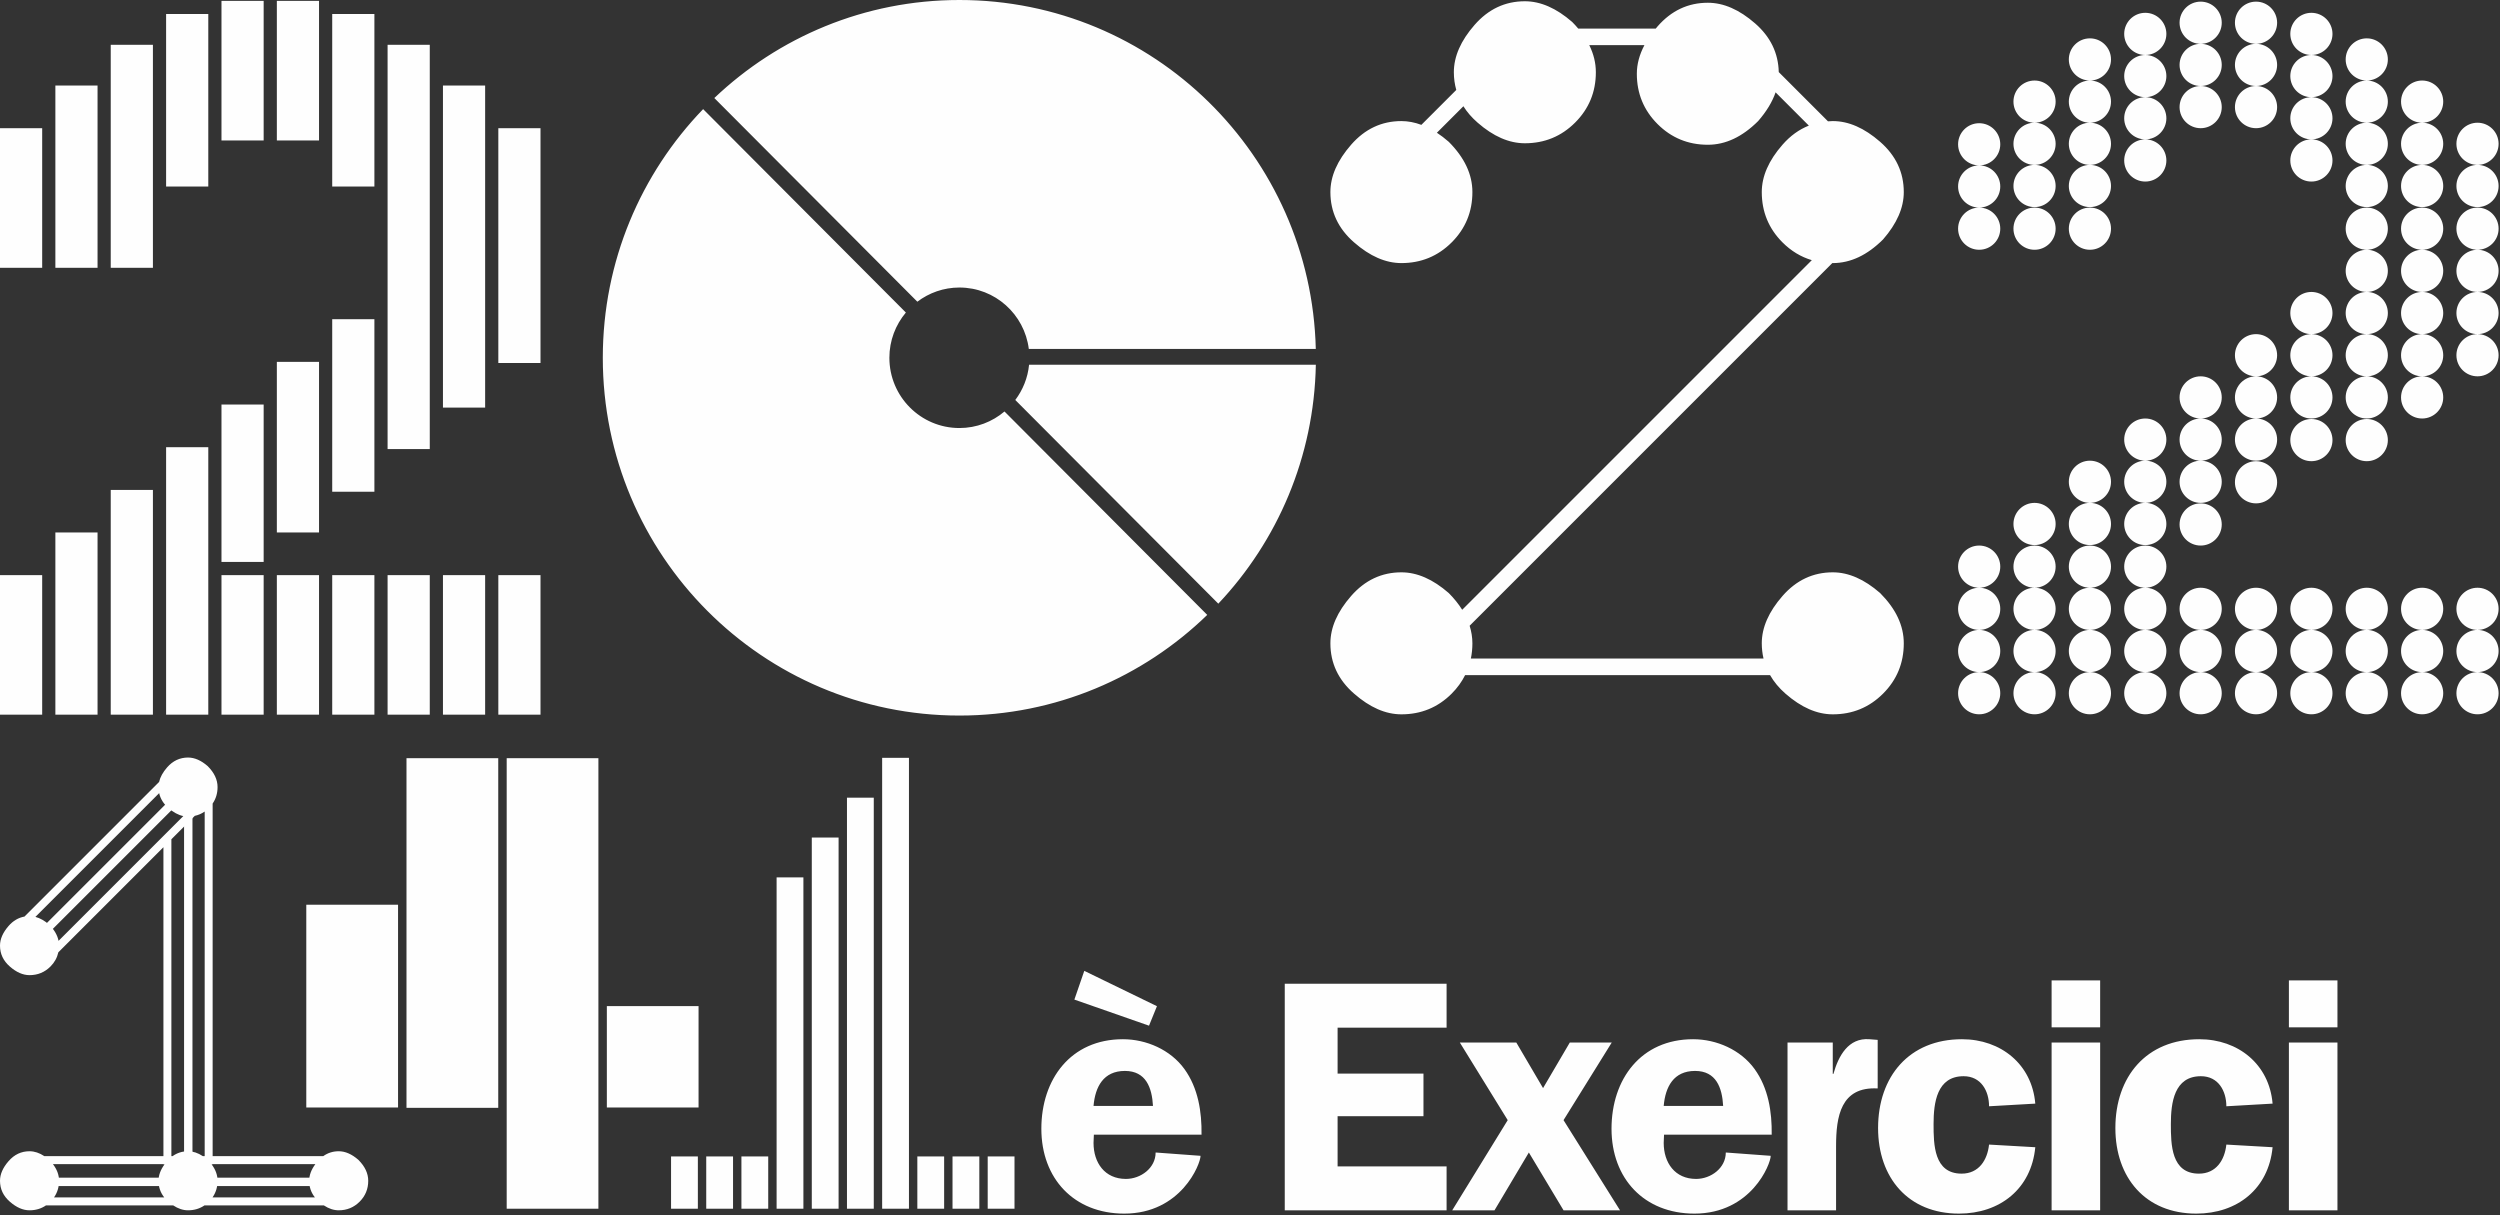
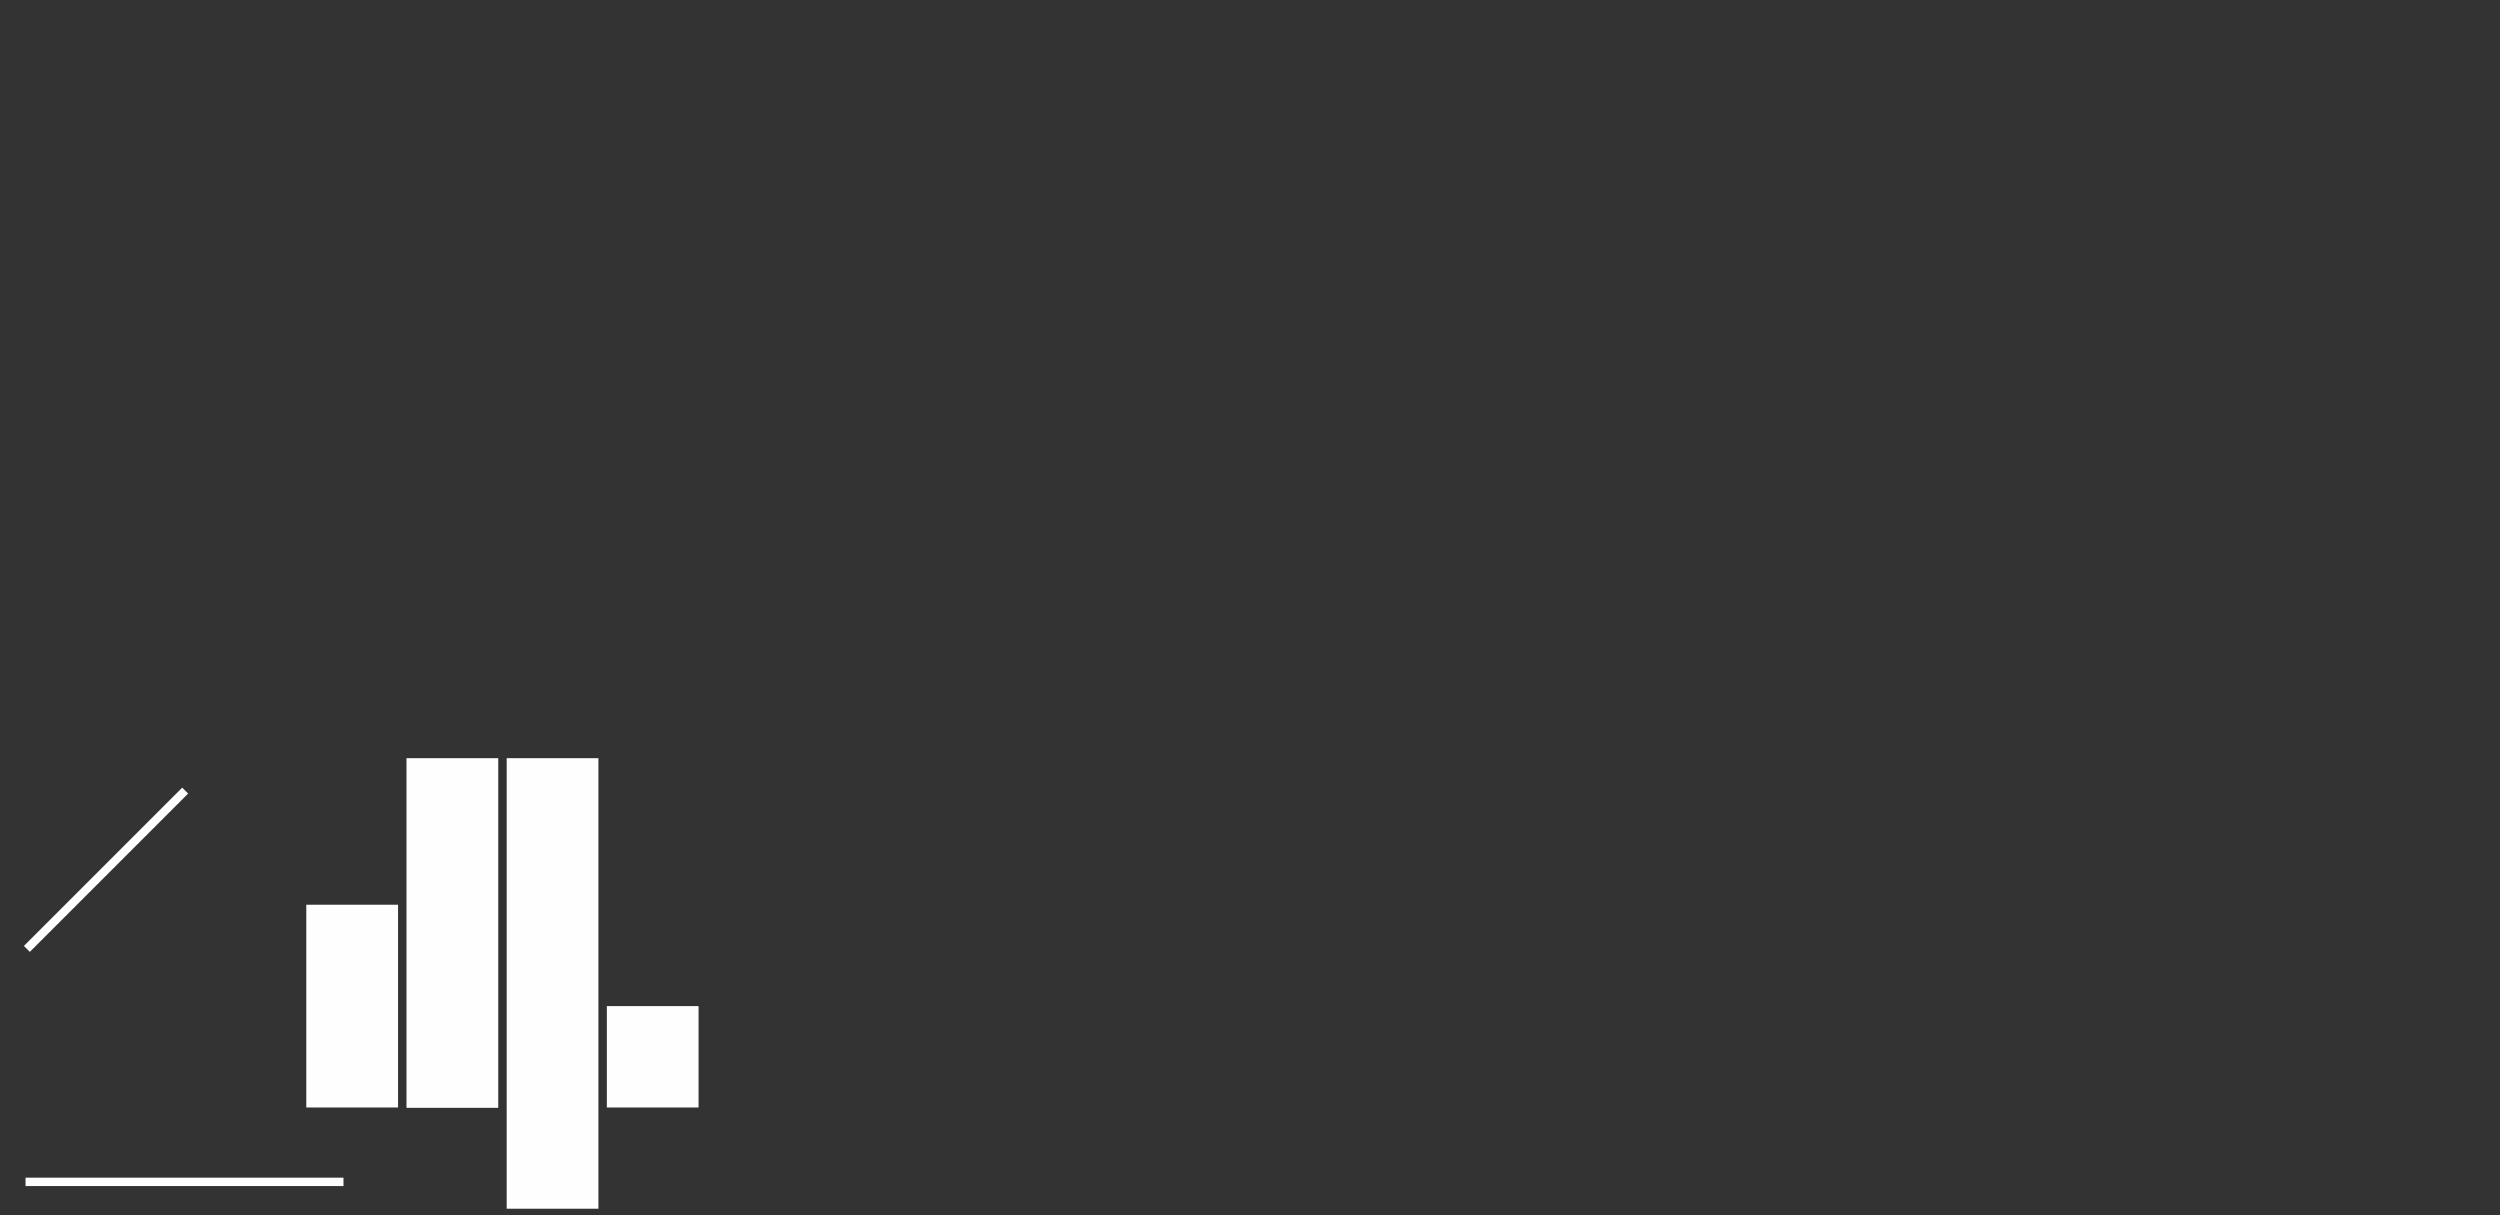
<svg xmlns="http://www.w3.org/2000/svg" width="650px" height="316px" viewBox="0 0 650 316" version="1.1">
  <rect x="0" y="0" width="650" height="316" fill="#333333" stroke="none" />
  <title>Group 13</title>
  <g id="Page-1" stroke="none" stroke-width="1" fill="none" fill-rule="evenodd">
    <g id="Group-13">
-       <path d="M644.151,163.781 C641.122,163.781 638.668,166.238 638.668,169.266 C638.668,172.297 641.122,174.749 644.151,174.749 C647.18,174.749 649.634,172.297 649.634,169.266 C649.634,166.238 647.18,163.781 644.151,163.781 L644.151,163.781 Z M644.151,174.749 C641.122,174.749 638.668,177.206 638.668,180.234 C638.668,183.265 641.122,185.717 644.151,185.717 C647.18,185.717 649.634,183.265 649.634,180.234 C649.634,177.206 647.18,174.749 644.151,174.749 L644.151,174.749 Z M644.151,163.781 C647.18,163.781 649.634,161.328 649.634,158.298 C649.634,155.27 647.18,152.813 644.151,152.813 C641.122,152.813 638.668,155.27 638.668,158.298 C638.668,161.328 641.122,163.781 644.151,163.781 L644.151,163.781 Z M644.151,86.876 C641.122,86.876 638.668,89.333 638.668,92.361 C638.668,95.391 641.122,97.844 644.151,97.844 C647.18,97.844 649.634,95.391 649.634,92.361 C649.634,89.333 647.18,86.876 644.151,86.876 L644.151,86.876 Z M644.151,86.876 C647.18,86.876 649.634,84.423 649.634,81.392 C649.634,78.365 647.18,75.907 644.151,75.907 C641.122,75.907 638.668,78.365 638.668,81.392 C638.668,84.423 641.122,86.876 644.151,86.876 L644.151,86.876 Z M644.151,75.907 C647.18,75.907 649.634,73.455 649.634,70.424 C649.634,67.396 647.18,64.939 644.151,64.939 C641.122,64.939 638.668,67.396 638.668,70.424 C638.668,73.455 641.122,75.907 644.151,75.907 L644.151,75.907 Z M644.151,64.939 C647.18,64.939 649.634,62.487 649.634,59.456 C649.634,56.428 647.18,53.971 644.151,53.971 C641.122,53.971 638.668,56.428 638.668,59.456 C638.668,62.487 641.122,64.939 644.151,64.939 L644.151,64.939 Z M644.151,42.875 C641.122,42.875 638.668,45.332 638.668,48.36 C638.668,51.391 641.122,53.843 644.151,53.843 C647.18,53.843 649.634,51.391 649.634,48.36 C649.634,45.332 647.18,42.875 644.151,42.875 L644.151,42.875 Z M644.151,42.875 C647.18,42.875 649.634,40.423 649.634,37.392 C649.634,34.364 647.18,31.907 644.151,31.907 C641.122,31.907 638.668,34.364 638.668,37.392 C638.668,40.423 641.122,42.875 644.151,42.875 L644.151,42.875 Z M629.755,174.749 C626.726,174.749 624.271,177.206 624.271,180.234 C624.271,183.265 626.726,185.717 629.755,185.717 C632.784,185.717 635.238,183.265 635.238,180.234 C635.238,177.206 632.784,174.749 629.755,174.749 L629.755,174.749 Z M629.755,174.749 C632.784,174.749 635.238,172.297 635.238,169.266 C635.238,166.238 632.784,163.781 629.755,163.781 C626.726,163.781 624.271,166.238 624.271,169.266 C624.271,172.297 626.726,174.749 629.755,174.749 L629.755,174.749 Z M629.755,163.781 C632.784,163.781 635.238,161.328 635.238,158.298 C635.238,155.27 632.784,152.813 629.755,152.813 C626.726,152.813 624.271,155.27 624.271,158.298 C624.271,161.328 626.726,163.781 629.755,163.781 L629.755,163.781 Z M629.755,97.844 C626.726,97.844 624.271,100.301 624.271,103.329 C624.271,106.359 626.726,108.812 629.755,108.812 C632.784,108.812 635.238,106.359 635.238,103.329 C635.238,100.301 632.784,97.844 629.755,97.844 L629.755,97.844 Z M629.755,97.844 C632.784,97.844 635.238,95.391 635.238,92.361 C635.238,89.333 632.784,86.876 629.755,86.876 C626.726,86.876 624.271,89.333 624.271,92.361 C624.271,95.391 626.726,97.844 629.755,97.844 L629.755,97.844 Z M629.755,86.876 C632.784,86.876 635.238,84.423 635.238,81.392 C635.238,78.365 632.784,75.907 629.755,75.907 C626.726,75.907 624.271,78.365 624.271,81.392 C624.271,84.423 626.726,86.876 629.755,86.876 L629.755,86.876 Z M629.755,75.907 C632.784,75.907 635.238,73.455 635.238,70.424 C635.238,67.396 632.784,64.939 629.755,64.939 C626.726,64.939 624.271,67.396 624.271,70.424 C624.271,73.455 626.726,75.907 629.755,75.907 L629.755,75.907 Z M629.755,64.939 C632.784,64.939 635.238,62.487 635.238,59.456 C635.238,56.428 632.784,53.971 629.755,53.971 C626.726,53.971 624.271,56.428 624.271,59.456 C624.271,62.487 626.726,64.939 629.755,64.939 L629.755,64.939 Z M629.755,42.875 C626.726,42.875 624.271,45.332 624.271,48.36 C624.271,51.391 626.726,53.843 629.755,53.843 C632.784,53.843 635.238,51.391 635.238,48.36 C635.238,45.332 632.784,42.875 629.755,42.875 L629.755,42.875 Z M629.755,42.875 C632.784,42.875 635.238,40.423 635.238,37.392 C635.238,34.364 632.784,31.907 629.755,31.907 C626.726,31.907 624.271,34.364 624.271,37.392 C624.271,40.423 626.726,42.875 629.755,42.875 L629.755,42.875 Z M629.755,31.907 C632.784,31.907 635.238,29.454 635.238,26.424 C635.238,23.396 632.784,20.939 629.755,20.939 C626.726,20.939 624.271,23.396 624.271,26.424 C624.271,29.454 626.726,31.907 629.755,31.907 L629.755,31.907 Z M615.359,174.749 C612.329,174.749 609.875,177.206 609.875,180.234 C609.875,183.265 612.329,185.717 615.359,185.717 C618.388,185.717 620.842,183.265 620.842,180.234 C620.842,177.206 618.388,174.749 615.359,174.749 L615.359,174.749 Z M615.359,174.749 C618.388,174.749 620.842,172.297 620.842,169.266 C620.842,166.238 618.388,163.781 615.359,163.781 C612.329,163.781 609.875,166.238 609.875,169.266 C609.875,172.297 612.329,174.749 615.359,174.749 L615.359,174.749 Z M615.359,163.781 C618.388,163.781 620.842,161.328 620.842,158.298 C620.842,155.27 618.388,152.813 615.359,152.813 C612.329,152.813 609.875,155.27 609.875,158.298 C609.875,161.328 612.329,163.781 615.359,163.781 L615.359,163.781 Z M620.842,114.425 C620.842,111.397 618.388,108.94 615.359,108.94 C612.329,108.94 609.875,111.397 609.875,114.425 C609.875,117.455 612.329,119.908 615.359,119.908 C618.388,119.908 620.842,117.455 620.842,114.425 L620.842,114.425 Z M615.359,97.844 C612.329,97.844 609.875,100.301 609.875,103.329 C609.875,106.359 612.329,108.812 615.359,108.812 C618.388,108.812 620.842,106.359 620.842,103.329 C620.842,100.301 618.388,97.844 615.359,97.844 L615.359,97.844 Z M615.359,97.844 C618.388,97.844 620.842,95.391 620.842,92.361 C620.842,89.333 618.388,86.876 615.359,86.876 C612.329,86.876 609.875,89.333 609.875,92.361 C609.875,95.391 612.329,97.844 615.359,97.844 L615.359,97.844 Z M615.359,86.876 C618.388,86.876 620.842,84.423 620.842,81.392 C620.842,78.365 618.388,75.907 615.359,75.907 C612.329,75.907 609.875,78.365 609.875,81.392 C609.875,84.423 612.329,86.876 615.359,86.876 L615.359,86.876 Z M615.359,75.907 C618.388,75.907 620.842,73.455 620.842,70.424 C620.842,67.396 618.388,64.939 615.359,64.939 C612.329,64.939 609.875,67.396 609.875,70.424 C609.875,73.455 612.329,75.907 615.359,75.907 L615.359,75.907 Z M615.359,64.939 C618.388,64.939 620.842,62.487 620.842,59.456 C620.842,56.428 618.388,53.971 615.359,53.971 C612.329,53.971 609.875,56.428 609.875,59.456 C609.875,62.487 612.329,64.939 615.359,64.939 L615.359,64.939 Z M615.359,42.875 C612.329,42.875 609.875,45.332 609.875,48.36 C609.875,51.391 612.329,53.843 615.359,53.843 C618.388,53.843 620.842,51.391 620.842,48.36 C620.842,45.332 618.388,42.875 615.359,42.875 L615.359,42.875 Z M615.359,42.875 C618.388,42.875 620.842,40.423 620.842,37.392 C620.842,34.364 618.388,31.907 615.359,31.907 C612.329,31.907 609.875,34.364 609.875,37.392 C609.875,40.423 612.329,42.875 615.359,42.875 L615.359,42.875 Z M615.359,31.907 C618.388,31.907 620.842,29.454 620.842,26.424 C620.842,23.396 618.388,20.939 615.359,20.939 C612.329,20.939 609.875,23.396 609.875,26.424 C609.875,29.454 612.329,31.907 615.359,31.907 L615.359,31.907 Z M615.359,20.939 C618.388,20.939 620.842,18.486 620.842,15.455 C620.842,12.428 618.388,9.971 615.359,9.971 C612.329,9.971 609.875,12.428 609.875,15.455 C609.875,18.486 612.329,20.939 615.359,20.939 L615.359,20.939 Z M600.963,174.749 C597.933,174.749 595.479,177.206 595.479,180.234 C595.479,183.265 597.933,185.717 600.963,185.717 C603.992,185.717 606.446,183.265 606.446,180.234 C606.446,177.206 603.992,174.749 600.963,174.749 L600.963,174.749 Z M600.963,174.749 C603.992,174.749 606.446,172.297 606.446,169.266 C606.446,166.238 603.992,163.781 600.963,163.781 C597.933,163.781 595.479,166.238 595.479,169.266 C595.479,172.297 597.933,174.749 600.963,174.749 L600.963,174.749 Z M600.963,163.781 C603.992,163.781 606.446,161.328 606.446,158.298 C606.446,155.27 603.992,152.813 600.963,152.813 C597.933,152.813 595.479,155.27 595.479,158.298 C595.479,161.328 597.933,163.781 600.963,163.781 L600.963,163.781 Z M606.446,114.425 C606.446,111.397 603.992,108.94 600.963,108.94 C597.933,108.94 595.479,111.397 595.479,114.425 C595.479,117.455 597.933,119.908 600.963,119.908 C603.992,119.908 606.446,117.455 606.446,114.425 L606.446,114.425 Z M600.963,97.844 C597.933,97.844 595.479,100.301 595.479,103.329 C595.479,106.359 597.933,108.812 600.963,108.812 C603.992,108.812 606.446,106.359 606.446,103.329 C606.446,100.301 603.992,97.844 600.963,97.844 L600.963,97.844 Z M600.963,97.844 C603.992,97.844 606.446,95.391 606.446,92.361 C606.446,89.333 603.992,86.876 600.963,86.876 C597.933,86.876 595.479,89.333 595.479,92.361 C595.479,95.391 597.933,97.844 600.963,97.844 L600.963,97.844 Z M600.963,86.876 C603.992,86.876 606.446,84.423 606.446,81.392 C606.446,78.365 603.992,75.907 600.963,75.907 C597.933,75.907 595.479,78.365 595.479,81.392 C595.479,84.423 597.933,86.876 600.963,86.876 L600.963,86.876 Z M600.963,36.236 C597.933,36.236 595.479,38.693 595.479,41.721 C595.479,44.751 597.933,47.204 600.963,47.204 C603.992,47.204 606.446,44.751 606.446,41.721 C606.446,38.693 603.992,36.236 600.963,36.236 L600.963,36.236 Z M600.963,36.236 C603.992,36.236 606.446,33.783 606.446,30.753 C606.446,27.725 603.992,25.268 600.963,25.268 C597.933,25.268 595.479,27.725 595.479,30.753 C595.479,33.783 597.933,36.236 600.963,36.236 L600.963,36.236 Z M600.963,25.268 C603.992,25.268 606.446,22.815 606.446,19.784 C606.446,16.757 603.992,14.299 600.963,14.299 C597.933,14.299 595.479,16.757 595.479,19.784 C595.479,22.815 597.933,25.268 600.963,25.268 L600.963,25.268 Z M600.963,14.299 C603.992,14.299 606.446,11.847 606.446,8.816 C606.446,5.788 603.992,3.331 600.963,3.331 C597.933,3.331 595.479,5.788 595.479,8.816 C595.479,11.847 597.933,14.299 600.963,14.299 L600.963,14.299 Z M586.566,174.749 C583.537,174.749 581.083,177.206 581.083,180.234 C581.083,183.265 583.537,185.717 586.566,185.717 C589.596,185.717 592.05,183.265 592.05,180.234 C592.05,177.206 589.596,174.749 586.566,174.749 L586.566,174.749 Z M586.566,174.749 C589.596,174.749 592.05,172.297 592.05,169.266 C592.05,166.238 589.596,163.781 586.566,163.781 C583.537,163.781 581.083,166.238 581.083,169.266 C581.083,172.297 583.537,174.749 586.566,174.749 L586.566,174.749 Z M586.566,163.781 C589.596,163.781 592.05,161.328 592.05,158.298 C592.05,155.27 589.596,152.813 586.566,152.813 C583.537,152.813 581.083,155.27 581.083,158.298 C581.083,161.328 583.537,163.781 586.566,163.781 L586.566,163.781 Z M592.05,125.393 C592.05,122.365 589.596,119.908 586.566,119.908 C583.537,119.908 581.083,122.365 581.083,125.393 C581.083,128.424 583.537,130.876 586.566,130.876 C589.596,130.876 592.05,128.424 592.05,125.393 L592.05,125.393 Z M586.566,108.812 C583.537,108.812 581.083,111.269 581.083,114.297 C581.083,117.328 583.537,119.78 586.566,119.78 C589.596,119.78 592.05,117.328 592.05,114.297 C592.05,111.269 589.596,108.812 586.566,108.812 L586.566,108.812 Z M586.566,108.812 C589.596,108.812 592.05,106.359 592.05,103.329 C592.05,100.301 589.596,97.844 586.566,97.844 C583.537,97.844 581.083,100.301 581.083,103.329 C581.083,106.359 583.537,108.812 586.566,108.812 L586.566,108.812 Z M586.566,97.844 C589.596,97.844 592.05,95.391 592.05,92.361 C592.05,89.333 589.596,86.876 586.566,86.876 C583.537,86.876 581.083,89.333 581.083,92.361 C581.083,95.391 583.537,97.844 586.566,97.844 L586.566,97.844 Z M586.566,22.363 C583.537,22.363 581.083,24.82 581.083,27.848 C581.083,30.879 583.537,33.331 586.566,33.331 C589.596,33.331 592.05,30.879 592.05,27.848 C592.05,24.82 589.596,22.363 586.566,22.363 L586.566,22.363 Z M586.566,22.363 C589.596,22.363 592.05,19.91 592.05,16.88 C592.05,13.852 589.596,11.395 586.566,11.395 C583.537,11.395 581.083,13.852 581.083,16.88 C581.083,19.91 583.537,22.363 586.566,22.363 L586.566,22.363 Z M586.566,11.395 C589.596,11.395 592.05,8.942 592.05,5.912 C592.05,2.884 589.596,0.427 586.566,0.427 C583.537,0.427 581.083,2.884 581.083,5.912 C581.083,8.942 583.537,11.395 586.566,11.395 L586.566,11.395 Z M572.17,174.749 C569.141,174.749 566.687,177.206 566.687,180.234 C566.687,183.265 569.141,185.717 572.17,185.717 C575.199,185.717 577.654,183.265 577.654,180.234 C577.654,177.206 575.199,174.749 572.17,174.749 L572.17,174.749 Z M572.17,174.749 C575.199,174.749 577.654,172.297 577.654,169.266 C577.654,166.238 575.199,163.781 572.17,163.781 C569.141,163.781 566.687,166.238 566.687,169.266 C566.687,172.297 569.141,174.749 572.17,174.749 L572.17,174.749 Z M572.17,163.781 C575.199,163.781 577.654,161.328 577.654,158.298 C577.654,155.27 575.199,152.813 572.17,152.813 C569.141,152.813 566.687,155.27 566.687,158.298 C566.687,161.328 569.141,163.781 572.17,163.781 L572.17,163.781 Z M577.654,136.361 C577.654,133.334 575.199,130.876 572.17,130.876 C569.141,130.876 566.687,133.334 566.687,136.361 C566.687,139.392 569.141,141.845 572.17,141.845 C575.199,141.845 577.654,139.392 577.654,136.361 L577.654,136.361 Z M572.17,119.78 C569.141,119.78 566.687,122.238 566.687,125.265 C566.687,128.296 569.141,130.749 572.17,130.749 C575.199,130.749 577.654,128.296 577.654,125.265 C577.654,122.238 575.199,119.78 572.17,119.78 L572.17,119.78 Z M572.17,119.78 C575.199,119.78 577.654,117.328 577.654,114.297 C577.654,111.269 575.199,108.812 572.17,108.812 C569.141,108.812 566.687,111.269 566.687,114.297 C566.687,117.328 569.141,119.78 572.17,119.78 L572.17,119.78 Z M572.17,108.812 C575.199,108.812 577.654,106.359 577.654,103.329 C577.654,100.301 575.199,97.844 572.17,97.844 C569.141,97.844 566.687,100.301 566.687,103.329 C566.687,106.359 569.141,108.812 572.17,108.812 L572.17,108.812 Z M572.17,22.363 C569.141,22.363 566.687,24.82 566.687,27.848 C566.687,30.879 569.141,33.331 572.17,33.331 C575.199,33.331 577.654,30.879 577.654,27.848 C577.654,24.82 575.199,22.363 572.17,22.363 L572.17,22.363 Z M572.17,22.363 C575.199,22.363 577.654,19.91 577.654,16.88 C577.654,13.852 575.199,11.395 572.17,11.395 C569.141,11.395 566.687,13.852 566.687,16.88 C566.687,19.91 569.141,22.363 572.17,22.363 L572.17,22.363 Z M572.17,11.395 C575.199,11.395 577.654,8.942 577.654,5.912 C577.654,2.884 575.199,0.427 572.17,0.427 C569.141,0.427 566.687,2.884 566.687,5.912 C566.687,8.942 569.141,11.395 572.17,11.395 L572.17,11.395 Z M557.774,174.749 C554.745,174.749 552.291,177.206 552.291,180.234 C552.291,183.265 554.745,185.717 557.774,185.717 C560.803,185.717 563.257,183.265 563.257,180.234 C563.257,177.206 560.803,174.749 557.774,174.749 L557.774,174.749 Z M557.774,174.749 C560.803,174.749 563.257,172.297 563.257,169.266 C563.257,166.238 560.803,163.781 557.774,163.781 C554.745,163.781 552.291,166.238 552.291,169.266 C552.291,172.297 554.745,174.749 557.774,174.749 L557.774,174.749 Z M557.774,163.781 C560.803,163.781 563.257,161.328 563.257,158.298 C563.257,155.27 560.803,152.813 557.774,152.813 C554.745,152.813 552.291,155.27 552.291,158.298 C552.291,161.328 554.745,163.781 557.774,163.781 L557.774,163.781 Z M557.774,152.813 C560.803,152.813 563.257,150.36 563.257,147.329 C563.257,144.302 560.803,141.845 557.774,141.845 C554.745,141.845 552.291,144.302 552.291,147.329 C552.291,150.36 554.745,152.813 557.774,152.813 L557.774,152.813 Z M557.774,130.749 C554.745,130.749 552.291,133.206 552.291,136.233 C552.291,139.264 554.745,141.717 557.774,141.717 C560.803,141.717 563.257,139.264 563.257,136.233 C563.257,133.206 560.803,130.749 557.774,130.749 L557.774,130.749 Z M557.774,130.749 C560.803,130.749 563.257,128.296 563.257,125.265 C563.257,122.238 560.803,119.78 557.774,119.78 C554.745,119.78 552.291,122.238 552.291,125.265 C552.291,128.296 554.745,130.749 557.774,130.749 L557.774,130.749 Z M557.774,119.78 C560.803,119.78 563.257,117.328 563.257,114.297 C563.257,111.269 560.803,108.812 557.774,108.812 C554.745,108.812 552.291,111.269 552.291,114.297 C552.291,117.328 554.745,119.78 557.774,119.78 L557.774,119.78 Z M557.774,36.236 C554.745,36.236 552.291,38.693 552.291,41.721 C552.291,44.751 554.745,47.204 557.774,47.204 C560.803,47.204 563.257,44.751 563.257,41.721 C563.257,38.693 560.803,36.236 557.774,36.236 L557.774,36.236 Z M557.774,36.236 C560.803,36.236 563.257,33.783 563.257,30.753 C563.257,27.725 560.803,25.268 557.774,25.268 C554.745,25.268 552.291,27.725 552.291,30.753 C552.291,33.783 554.745,36.236 557.774,36.236 L557.774,36.236 Z M557.774,25.268 C560.803,25.268 563.257,22.815 563.257,19.784 C563.257,16.757 560.803,14.299 557.774,14.299 C554.745,14.299 552.291,16.757 552.291,19.784 C552.291,22.815 554.745,25.268 557.774,25.268 L557.774,25.268 Z M557.774,14.299 C560.803,14.299 563.257,11.847 563.257,8.816 C563.257,5.788 560.803,3.331 557.774,3.331 C554.745,3.331 552.291,5.788 552.291,8.816 C552.291,11.847 554.745,14.299 557.774,14.299 L557.774,14.299 Z M543.378,174.749 C540.349,174.749 537.895,177.206 537.895,180.234 C537.895,183.265 540.349,185.717 543.378,185.717 C546.407,185.717 548.861,183.265 548.861,180.234 C548.861,177.206 546.407,174.749 543.378,174.749 L543.378,174.749 Z M543.378,174.749 C546.407,174.749 548.861,172.297 548.861,169.266 C548.861,166.238 546.407,163.781 543.378,163.781 C540.349,163.781 537.895,166.238 537.895,169.266 C537.895,172.297 540.349,174.749 543.378,174.749 L543.378,174.749 Z M543.378,163.781 C546.407,163.781 548.861,161.328 548.861,158.298 C548.861,155.27 546.407,152.813 543.378,152.813 C540.349,152.813 537.895,155.27 537.895,158.298 C537.895,161.328 540.349,163.781 543.378,163.781 L543.378,163.781 Z M543.378,152.813 C546.407,152.813 548.861,150.36 548.861,147.329 C548.861,144.302 546.407,141.845 543.378,141.845 C540.349,141.845 537.895,144.302 537.895,147.329 C537.895,150.36 540.349,152.813 543.378,152.813 L543.378,152.813 Z M543.378,130.749 C540.349,130.749 537.895,133.206 537.895,136.233 C537.895,139.264 540.349,141.717 543.378,141.717 C546.407,141.717 548.861,139.264 548.861,136.233 C548.861,133.206 546.407,130.749 543.378,130.749 L543.378,130.749 Z M543.378,130.749 C546.407,130.749 548.861,128.296 548.861,125.265 C548.861,122.238 546.407,119.78 543.378,119.78 C540.349,119.78 537.895,122.238 537.895,125.265 C537.895,128.296 540.349,130.749 543.378,130.749 L543.378,130.749 Z M548.861,59.456 C548.861,56.428 546.407,53.971 543.378,53.971 C540.349,53.971 537.895,56.428 537.895,59.456 C537.895,62.487 540.349,64.939 543.378,64.939 C546.407,64.939 548.861,62.487 548.861,59.456 L548.861,59.456 Z M543.378,42.875 C540.349,42.875 537.895,45.332 537.895,48.36 C537.895,51.391 540.349,53.843 543.378,53.843 C546.407,53.843 548.861,51.391 548.861,48.36 C548.861,45.332 546.407,42.875 543.378,42.875 L543.378,42.875 Z M543.378,42.875 C546.407,42.875 548.861,40.423 548.861,37.392 C548.861,34.364 546.407,31.907 543.378,31.907 C540.349,31.907 537.895,34.364 537.895,37.392 C537.895,40.423 540.349,42.875 543.378,42.875 L543.378,42.875 Z M543.378,31.907 C546.407,31.907 548.861,29.454 548.861,26.424 C548.861,23.396 546.407,20.939 543.378,20.939 C540.349,20.939 537.895,23.396 537.895,26.424 C537.895,29.454 540.349,31.907 543.378,31.907 L543.378,31.907 Z M543.378,20.939 C546.407,20.939 548.861,18.486 548.861,15.455 C548.861,12.428 546.407,9.971 543.378,9.971 C540.349,9.971 537.895,12.428 537.895,15.455 C537.895,18.486 540.349,20.939 543.378,20.939 L543.378,20.939 Z M528.982,174.749 C525.953,174.749 523.498,177.206 523.498,180.234 C523.498,183.265 525.953,185.717 528.982,185.717 C532.011,185.717 534.465,183.265 534.465,180.234 C534.465,177.206 532.011,174.749 528.982,174.749 L528.982,174.749 Z M528.982,174.749 C532.011,174.749 534.465,172.297 534.465,169.266 C534.465,166.238 532.011,163.781 528.982,163.781 C525.953,163.781 523.498,166.238 523.498,169.266 C523.498,172.297 525.953,174.749 528.982,174.749 L528.982,174.749 Z M528.982,163.781 C532.011,163.781 534.465,161.328 534.465,158.298 C534.465,155.27 532.011,152.813 528.982,152.813 C525.953,152.813 523.498,155.27 523.498,158.298 C523.498,161.328 525.953,163.781 528.982,163.781 L528.982,163.781 Z M528.982,152.813 C532.011,152.813 534.465,150.36 534.465,147.329 C534.465,144.302 532.011,141.845 528.982,141.845 C525.953,141.845 523.498,144.302 523.498,147.329 C523.498,150.36 525.953,152.813 528.982,152.813 L528.982,152.813 Z M534.465,136.233 C534.465,133.206 532.011,130.749 528.982,130.749 C525.953,130.749 523.498,133.206 523.498,136.233 C523.498,139.264 525.953,141.717 528.982,141.717 C532.011,141.717 534.465,139.264 534.465,136.233 L534.465,136.233 Z M534.465,59.456 C534.465,56.428 532.011,53.971 528.982,53.971 C525.953,53.971 523.498,56.428 523.498,59.456 C523.498,62.487 525.953,64.939 528.982,64.939 C532.011,64.939 534.465,62.487 534.465,59.456 L534.465,59.456 Z M528.982,42.875 C525.953,42.875 523.498,45.332 523.498,48.36 C523.498,51.391 525.953,53.843 528.982,53.843 C532.011,53.843 534.465,51.391 534.465,48.36 C534.465,45.332 532.011,42.875 528.982,42.875 L528.982,42.875 Z M528.982,42.875 C532.011,42.875 534.465,40.423 534.465,37.392 C534.465,34.364 532.011,31.907 528.982,31.907 C525.953,31.907 523.498,34.364 523.498,37.392 C523.498,40.423 525.953,42.875 528.982,42.875 L528.982,42.875 Z M528.982,31.907 C532.011,31.907 534.465,29.454 534.465,26.424 C534.465,23.396 532.011,20.939 528.982,20.939 C525.953,20.939 523.498,23.396 523.498,26.424 C523.498,29.454 525.953,31.907 528.982,31.907 L528.982,31.907 Z M514.586,174.749 C511.556,174.749 509.102,177.206 509.102,180.234 C509.102,183.265 511.556,185.717 514.586,185.717 C517.615,185.717 520.069,183.265 520.069,180.234 C520.069,177.206 517.615,174.749 514.586,174.749 L514.586,174.749 Z M514.586,174.749 C517.615,174.749 520.069,172.297 520.069,169.266 C520.069,166.238 517.615,163.781 514.586,163.781 C511.556,163.781 509.102,166.238 509.102,169.266 C509.102,172.297 511.556,174.749 514.586,174.749 L514.586,174.749 Z M514.586,163.781 C517.615,163.781 520.069,161.328 520.069,158.298 C520.069,155.27 517.615,152.813 514.586,152.813 C511.556,152.813 509.102,155.27 509.102,158.298 C509.102,161.328 511.556,163.781 514.586,163.781 L514.586,163.781 Z M514.586,152.813 C517.615,152.813 520.069,150.36 520.069,147.329 C520.069,144.302 517.615,141.845 514.586,141.845 C511.556,141.845 509.102,144.302 509.102,147.329 C509.102,150.36 511.556,152.813 514.586,152.813 L514.586,152.813 Z M514.586,53.971 C511.556,53.971 509.102,56.428 509.102,59.456 C509.102,62.487 511.556,64.939 514.586,64.939 C517.615,64.939 520.069,62.487 520.069,59.456 C520.069,56.428 517.615,53.971 514.586,53.971 L514.586,53.971 Z M514.586,53.971 C517.615,53.971 520.069,51.518 520.069,48.488 C520.069,45.46 517.615,43.003 514.586,43.003 C511.556,43.003 509.102,45.46 509.102,48.488 C509.102,51.518 511.556,53.971 514.586,53.971 L514.586,53.971 Z M514.586,43.003 C517.615,43.003 520.069,40.55 520.069,37.52 C520.069,34.492 517.615,32.035 514.586,32.035 C511.556,32.035 509.102,34.492 509.102,37.52 C509.102,40.55 511.556,43.003 514.586,43.003 L514.586,43.003 Z M458.062,167.265 C458.062,168.64 458.221,169.956 458.515,171.221 L382.426,171.221 C382.684,169.956 382.824,168.64 382.824,167.265 C382.824,165.712 382.571,164.191 382.106,162.697 L476.406,68.396 C476.446,68.397 476.484,68.402 476.524,68.402 C481.138,68.402 485.488,66.346 489.6,62.247 C493.181,58.138 494.983,54.04 494.983,49.941 C494.983,44.81 492.93,40.447 488.831,36.866 C484.719,33.272 480.623,31.481 476.524,31.481 C476.1,31.481 475.689,31.516 475.276,31.544 L462.476,18.743 C462.362,13.802 460.327,9.579 456.346,6.101 C452.234,2.507 448.138,0.716 444.039,0.716 C438.907,0.716 434.544,2.758 430.96,6.87 C430.795,7.059 430.653,7.247 430.495,7.436 L410.344,7.436 C409.855,6.857 409.335,6.281 408.767,5.711 C404.658,2.13 400.559,0.328 396.461,0.328 C391.329,0.328 386.966,2.381 383.386,6.48 C379.792,10.592 378,14.688 378,18.787 C378,20.399 378.226,21.927 378.63,23.387 L369.555,32.462 C367.824,31.822 366.094,31.481 364.364,31.481 C359.232,31.481 354.869,33.534 351.289,37.633 C347.695,41.745 345.903,45.841 345.903,49.94 C345.903,55.072 347.946,59.435 352.058,63.019 C356.156,66.61 360.255,68.402 364.364,68.402 C369.482,68.402 373.845,66.61 377.439,63.019 C381.022,59.435 382.824,55.072 382.824,49.94 C382.824,45.326 380.769,40.976 376.67,36.864 C375.644,35.97 374.618,35.187 373.593,34.515 L380.483,27.625 C381.434,29.141 382.653,30.557 384.154,31.866 C388.253,35.457 392.352,37.249 396.461,37.249 C401.579,37.249 405.942,35.457 409.536,31.866 C413.119,28.282 414.921,23.919 414.921,18.787 C414.921,16.367 414.34,14.021 413.211,11.742 L427.55,11.742 C426.242,14.218 425.577,16.695 425.577,19.176 C425.577,24.295 427.369,28.657 430.96,32.251 C434.544,35.834 438.907,37.637 444.039,37.637 C448.653,37.637 453.003,35.581 457.115,31.482 C459.288,28.989 460.795,26.499 461.653,24.011 L470.298,32.657 C467.768,33.662 465.477,35.304 463.445,37.635 C459.854,41.734 458.062,45.832 458.062,49.941 C458.062,55.06 459.854,59.422 463.445,63.016 C465.684,65.255 468.227,66.798 471.072,67.641 L380.171,158.542 C379.243,157.062 378.087,155.61 376.67,154.189 C372.561,150.608 368.462,148.805 364.364,148.805 C359.232,148.805 354.869,150.859 351.289,154.957 C347.695,159.07 345.903,163.165 345.903,167.265 C345.903,172.396 347.946,176.76 352.058,180.343 C356.156,183.935 360.255,185.726 364.364,185.726 C369.482,185.726 373.845,183.935 377.439,180.343 C378.91,178.871 380.064,177.261 380.934,175.527 L460.215,175.527 C461.208,177.261 462.528,178.871 464.216,180.343 C468.315,183.935 472.414,185.726 476.523,185.726 C481.641,185.726 486.004,183.935 489.598,180.343 C493.181,176.76 494.983,172.396 494.983,167.265 C494.983,162.65 492.927,158.3 488.829,154.189 C484.72,150.608 480.621,148.805 476.523,148.805 C471.391,148.805 467.028,150.859 463.448,154.957 C459.854,159.07 458.062,163.165 458.062,167.265 L458.062,167.265 Z M316.76,156.955 C332.109,140.693 341.659,118.886 342.118,94.833 L267.559,94.833 C267.223,98.257 265.931,101.391 263.974,103.995 L316.76,156.955 Z M267.491,90.726 L342.106,90.726 C340.887,40.416 299.884,0 249.445,0 C224.756,0 202.338,9.701 185.723,25.487 L238.508,78.445 C241.555,76.14 245.334,74.757 249.445,74.757 C258.722,74.757 266.363,81.725 267.491,90.726 L267.491,90.726 Z M235.526,81.261 L182.812,28.374 C166.675,45.113 156.728,67.896 156.728,93.023 C156.728,144.397 198.239,186.045 249.445,186.045 C274.49,186.045 297.199,176.065 313.883,159.875 L261.168,106.987 C258,109.667 253.913,111.288 249.445,111.288 C239.391,111.288 231.239,103.11 231.239,93.023 C231.239,88.54 232.855,84.44 235.526,81.261 L235.526,81.261 Z M129.565,185.822 L140.532,185.822 L140.532,149.531 L129.565,149.531 L129.565,185.822 Z M129.565,94.379 L140.532,94.379 L140.532,33.331 L129.565,33.331 L129.565,94.379 Z M115.169,185.822 L126.136,185.822 L126.136,149.531 L115.169,149.531 L115.169,185.822 Z M115.169,105.969 L126.136,105.969 L126.136,22.236 L115.169,22.236 L115.169,105.969 Z M100.773,185.822 L111.74,185.822 L111.74,149.531 L100.773,149.531 L100.773,185.822 Z M100.773,116.756 L111.74,116.756 L111.74,11.653 L100.773,11.653 L100.773,116.756 Z M86.376,185.822 L97.343,185.822 L97.343,149.531 L86.376,149.531 L86.376,185.822 Z M86.376,127.852 L97.343,127.852 L97.343,82.991 L86.376,82.991 L86.376,127.852 Z M86.376,48.501 L97.343,48.501 L97.343,3.64 L86.376,3.64 L86.376,48.501 Z M71.98,185.822 L82.947,185.822 L82.947,149.531 L71.98,149.531 L71.98,185.822 Z M71.98,138.434 L82.947,138.434 L82.947,94.086 L71.98,94.086 L71.98,138.434 Z M71.98,36.515 L82.947,36.515 L82.947,0.224 L71.98,0.224 L71.98,36.515 Z M57.584,185.822 L68.551,185.822 L68.551,149.531 L57.584,149.531 L57.584,185.822 Z M57.584,146.101 L68.551,146.101 L68.551,105.183 L57.584,105.183 L57.584,146.101 Z M57.584,36.515 L68.551,36.515 L68.551,0.224 L57.584,0.224 L57.584,36.515 Z M43.188,185.822 L54.155,185.822 L54.155,116.279 L43.188,116.279 L43.188,185.822 Z M43.188,48.501 L54.155,48.501 L54.155,3.64 L43.188,3.64 L43.188,48.501 Z M28.792,185.822 L39.759,185.822 L39.759,127.375 L28.792,127.375 L28.792,185.822 Z M28.792,69.622 L39.759,69.622 L39.759,11.653 L28.792,11.653 L28.792,69.622 Z M14.396,185.822 L25.363,185.822 L25.363,138.435 L14.396,138.435 L14.396,185.822 Z M14.396,69.622 L25.363,69.622 L25.363,22.235 L14.396,22.235 L14.396,69.622 Z M0,185.822 L10.967,185.822 L10.967,149.531 L0,149.531 L0,185.822 Z M0,69.622 L10.967,69.622 L10.967,33.331 L0,33.331 L0,69.622 Z" id="Fill-1" fill="#FEFEFE" />
      <path d="M157.78,287.949 L181.625,287.949 L181.625,261.589 L157.78,261.589 L157.78,287.949 Z M131.74,314.267 L155.585,314.267 L155.585,197.129 L131.74,197.129 L131.74,314.267 Z M105.688,288.035 L129.544,288.035 L129.544,197.129 L105.688,197.129 L105.688,288.035 Z M79.636,287.948 L103.492,287.948 L103.492,235.229 L79.636,235.229 L79.636,287.948 Z" id="Fill-3" fill="#FEFEFE" />
-       <path d="M256.803,314.266 L263.771,314.266 L263.771,300.673 L256.803,300.673 L256.803,314.266 Z M247.656,314.267 L254.624,314.267 L254.624,300.674 L247.656,300.674 L247.656,314.267 Z M238.508,314.267 L245.476,314.267 L245.476,300.674 L238.508,300.674 L238.508,314.267 Z M229.36,314.267 L236.328,314.267 L236.328,197.036 L229.36,197.036 L229.36,314.267 Z M220.213,314.267 L227.181,314.267 L227.181,207.398 L220.213,207.398 L220.213,314.267 Z M211.065,314.267 L218.033,314.267 L218.033,217.76 L211.065,217.76 L211.065,314.267 Z M201.917,314.267 L208.885,314.267 L208.885,228.121 L201.917,228.121 L201.917,314.267 Z M192.77,314.267 L199.738,314.267 L199.738,300.674 L192.77,300.674 L192.77,314.267 Z M183.622,314.267 L190.59,314.267 L190.59,300.674 L183.622,300.674 L183.622,314.267 Z M174.475,314.267 L181.443,314.267 L181.443,300.674 L174.475,300.674 L174.475,314.267 Z" id="Fill-4" fill="#FEFEFE" />
-       <line x1="48.95" y1="308.43" x2="48.95" y2="203.844" id="Stroke-5" stroke="#FEFEFE" stroke-width="2.181" />
      <line x1="6.641" y1="307.285" x2="89.306" y2="307.285" id="Stroke-6" stroke="#FEFEFE" stroke-width="2.181" />
      <line x1="6.984" y1="246.717" x2="48.145" y2="205.556" id="Stroke-7" stroke="#FEFEFE" stroke-width="2.181" />
      <g id="Group-12" transform="translate(0, 196.959)" fill="#FEFEFE">
-         <path d="M93.182,104.604 C91.473,103.114 89.767,102.365 88.064,102.365 C86.56,102.365 85.219,102.798 84.035,103.644 L55.287,103.644 L55.287,11.962 C56.137,10.717 56.566,9.289 56.566,7.677 C56.566,5.758 55.711,3.948 54.007,2.239 C52.298,0.749 50.593,0 48.889,0 C46.755,0 44.94,0.854 43.451,2.558 C42.344,3.824 41.652,5.086 41.365,6.348 L6.366,41.347 C4.791,41.633 3.413,42.439 2.239,43.782 C0.745,45.492 1.42108547e-14,47.197 1.42108547e-14,48.901 C1.42108547e-14,51.035 0.85,52.85 2.559,54.339 C4.263,55.834 5.968,56.579 7.677,56.579 C9.807,56.579 11.62,55.834 13.116,54.339 C14.181,53.274 14.861,52.04 15.166,50.643 L42.491,23.318 L42.491,103.644 L11.54,103.644 C10.251,102.793 8.964,102.365 7.677,102.365 C5.543,102.365 3.729,103.219 2.239,104.923 C0.745,106.633 1.42108547e-14,108.338 1.42108547e-14,110.042 C1.42108547e-14,112.177 0.85,113.991 2.559,115.481 C4.263,116.975 5.968,117.72 7.677,117.72 C9.287,117.72 10.715,117.293 11.963,116.44 L45.02,116.44 C46.308,117.293 47.597,117.72 48.889,117.72 C50.498,117.72 51.926,117.293 53.174,116.44 L84.194,116.44 C85.482,117.293 86.772,117.72 88.064,117.72 C90.193,117.72 92.007,116.975 93.502,115.481 C94.992,113.991 95.741,112.177 95.741,110.042 C95.741,108.123 94.886,106.313 93.182,104.604 L93.182,104.604 Z M81.995,105.713 C80.925,107.158 80.386,108.6 80.386,110.042 C80.386,111.674 80.886,113.116 81.883,114.372 L55.253,114.372 C56.125,113.116 56.566,111.673 56.566,110.042 C56.566,108.549 56.042,107.124 55.011,105.759 L55.287,105.759 L55.287,105.713 L81.995,105.713 Z M12.796,43.463 C11.597,42.418 10.401,41.746 9.206,41.433 L41.381,9.257 C41.706,10.721 42.5,12.009 43.77,13.116 C45.066,14.252 46.362,14.952 47.66,15.224 L15.225,47.659 C14.933,46.196 14.127,44.799 12.796,43.463 L12.796,43.463 Z M44.559,21.25 L50.647,15.162 C51.576,14.957 52.434,14.587 53.218,14.042 L53.218,103.644 L52.752,103.644 C51.463,102.793 50.175,102.364 48.889,102.364 C47.385,102.364 46.044,102.798 44.86,103.644 L44.559,103.644 L44.559,21.25 Z M42.787,105.759 C41.74,107.189 41.211,108.615 41.211,110.042 C41.211,111.673 41.712,113.116 42.709,114.372 L14.042,114.372 C14.913,113.116 15.355,111.674 15.355,110.042 C15.355,108.532 14.817,107.091 13.762,105.713 L42.491,105.713 L42.491,105.759 L42.787,105.759 Z" id="Fill-8" />
-         <path d="M312.398,98.055 C312.484,92.13 311.539,85.948 307.933,80.968 C304.326,75.987 298.058,73.239 291.961,73.239 C278.393,73.239 270.751,83.629 270.751,96.51 C270.751,109.477 279.252,118.579 292.304,118.579 C307.074,118.579 312.14,105.698 312.14,103.552 L300.462,102.692 C300.462,106.728 296.598,109.562 292.734,109.562 C287.238,109.562 284.318,105.355 284.318,100.203 L284.404,98.055 L312.398,98.055 Z M284.318,90.585 C284.748,85.605 286.894,81.483 292.476,81.483 C297.972,81.483 299.517,85.862 299.775,90.585 L284.318,90.585 Z M281.914,55.464 L279.338,62.934 L298.744,69.719 L300.805,64.651 L281.914,55.464 Z M376.113,70.234 L376.113,58.812 L334.036,58.812 L334.036,117.719 L376.113,117.719 L376.113,106.299 L347.775,106.299 L347.775,93.246 L370.102,93.246 L370.102,82.169 L347.775,82.169 L347.775,70.234 L376.113,70.234 Z M419.056,74.097 L408.15,74.097 L401.195,85.948 L394.239,74.097 L379.555,74.097 L392.006,94.278 L377.58,117.719 L388.572,117.719 L397.502,102.692 L406.519,117.719 L421.203,117.719 L406.519,94.278 L419.056,74.097 Z M460.643,98.055 C460.728,92.13 459.784,85.948 456.177,80.968 C452.571,75.987 446.302,73.239 440.205,73.239 C426.638,73.239 418.995,83.629 418.995,96.51 C418.995,109.477 427.496,118.579 440.549,118.579 C455.319,118.579 460.385,105.698 460.385,103.552 L448.706,102.692 C448.706,106.728 444.842,109.562 440.978,109.562 C435.482,109.562 432.563,105.355 432.563,100.203 L432.649,98.055 L460.643,98.055 Z M432.563,90.585 C432.992,85.605 435.139,81.483 440.72,81.483 C446.216,81.483 447.762,85.862 448.019,90.585 L432.563,90.585 Z M464.755,74.097 L464.755,117.719 L477.378,117.719 L477.378,101.061 C477.378,93.332 478.58,85.519 488.198,86.034 L488.198,73.41 L486.051,73.239 C480.555,72.809 477.979,77.618 476.691,82.255 L476.519,82.255 L476.519,74.097 L464.755,74.097 Z M529.175,89.984 C528.317,79.764 520.245,73.239 510.112,73.239 C496.373,73.239 488.301,82.942 488.301,96.338 C488.301,109.219 496.115,118.579 509.339,118.579 C519.987,118.579 528.145,112.138 529.175,101.319 L517.153,100.632 C516.724,104.668 514.491,108.189 510.026,108.189 C502.813,108.189 502.727,100.632 502.727,95.308 C502.727,89.727 503.586,82.856 510.541,82.856 C515.092,82.856 517.153,86.721 517.153,90.671 L529.175,89.984 Z M533.417,117.719 L546.04,117.719 L546.04,74.097 L533.417,74.097 L533.417,117.719 Z M533.417,70.147 L546.04,70.147 L546.04,57.953 L533.417,57.953 L533.417,70.147 Z M590.873,89.984 C590.014,79.764 581.942,73.239 571.809,73.239 C558.07,73.239 549.998,82.942 549.998,96.338 C549.998,109.219 557.812,118.579 571.036,118.579 C581.684,118.579 589.842,112.138 590.873,101.319 L578.851,100.632 C578.421,104.668 576.189,108.189 571.723,108.189 C564.51,108.189 564.424,100.632 564.424,95.308 C564.424,89.727 565.283,82.856 572.239,82.856 C576.79,82.856 578.851,86.721 578.851,90.671 L590.873,89.984 Z M595.114,117.719 L607.737,117.719 L607.737,74.097 L595.114,74.097 L595.114,117.719 Z M595.114,70.147 L607.737,70.147 L607.737,57.953 L595.114,57.953 L595.114,70.147 Z" id="Fill-10" />
-       </g>
+         </g>
    </g>
  </g>
</svg>